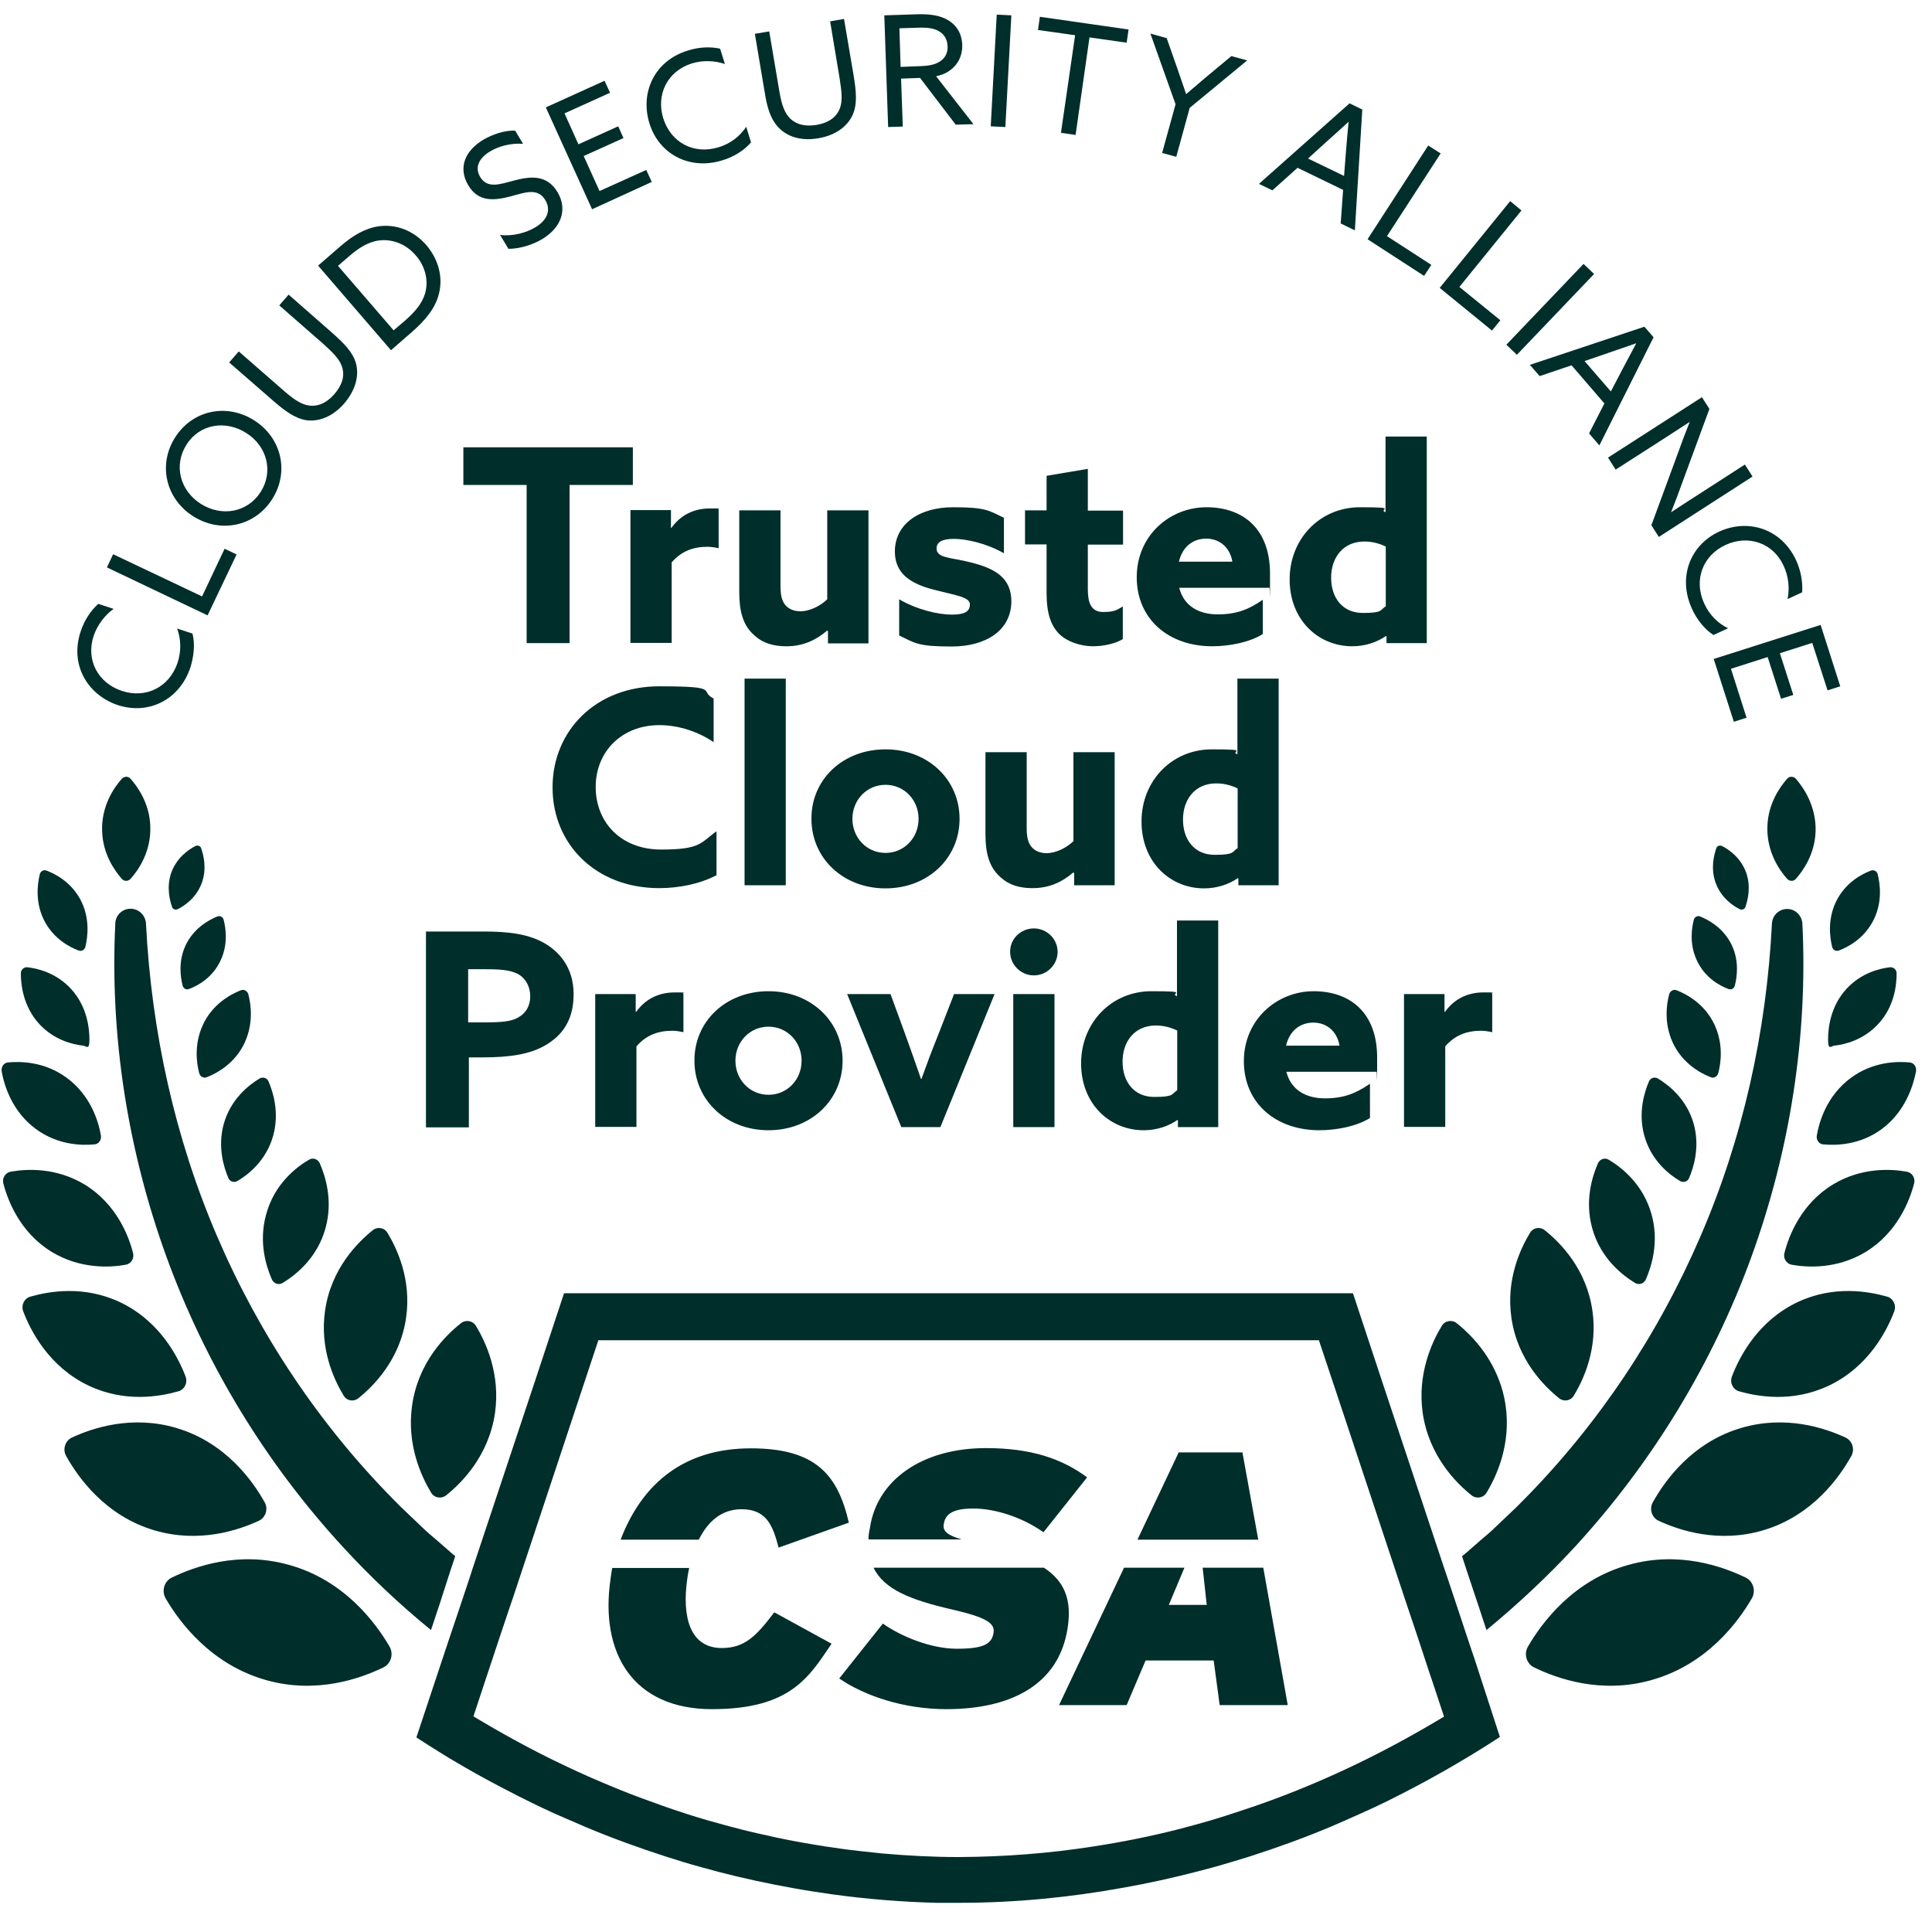
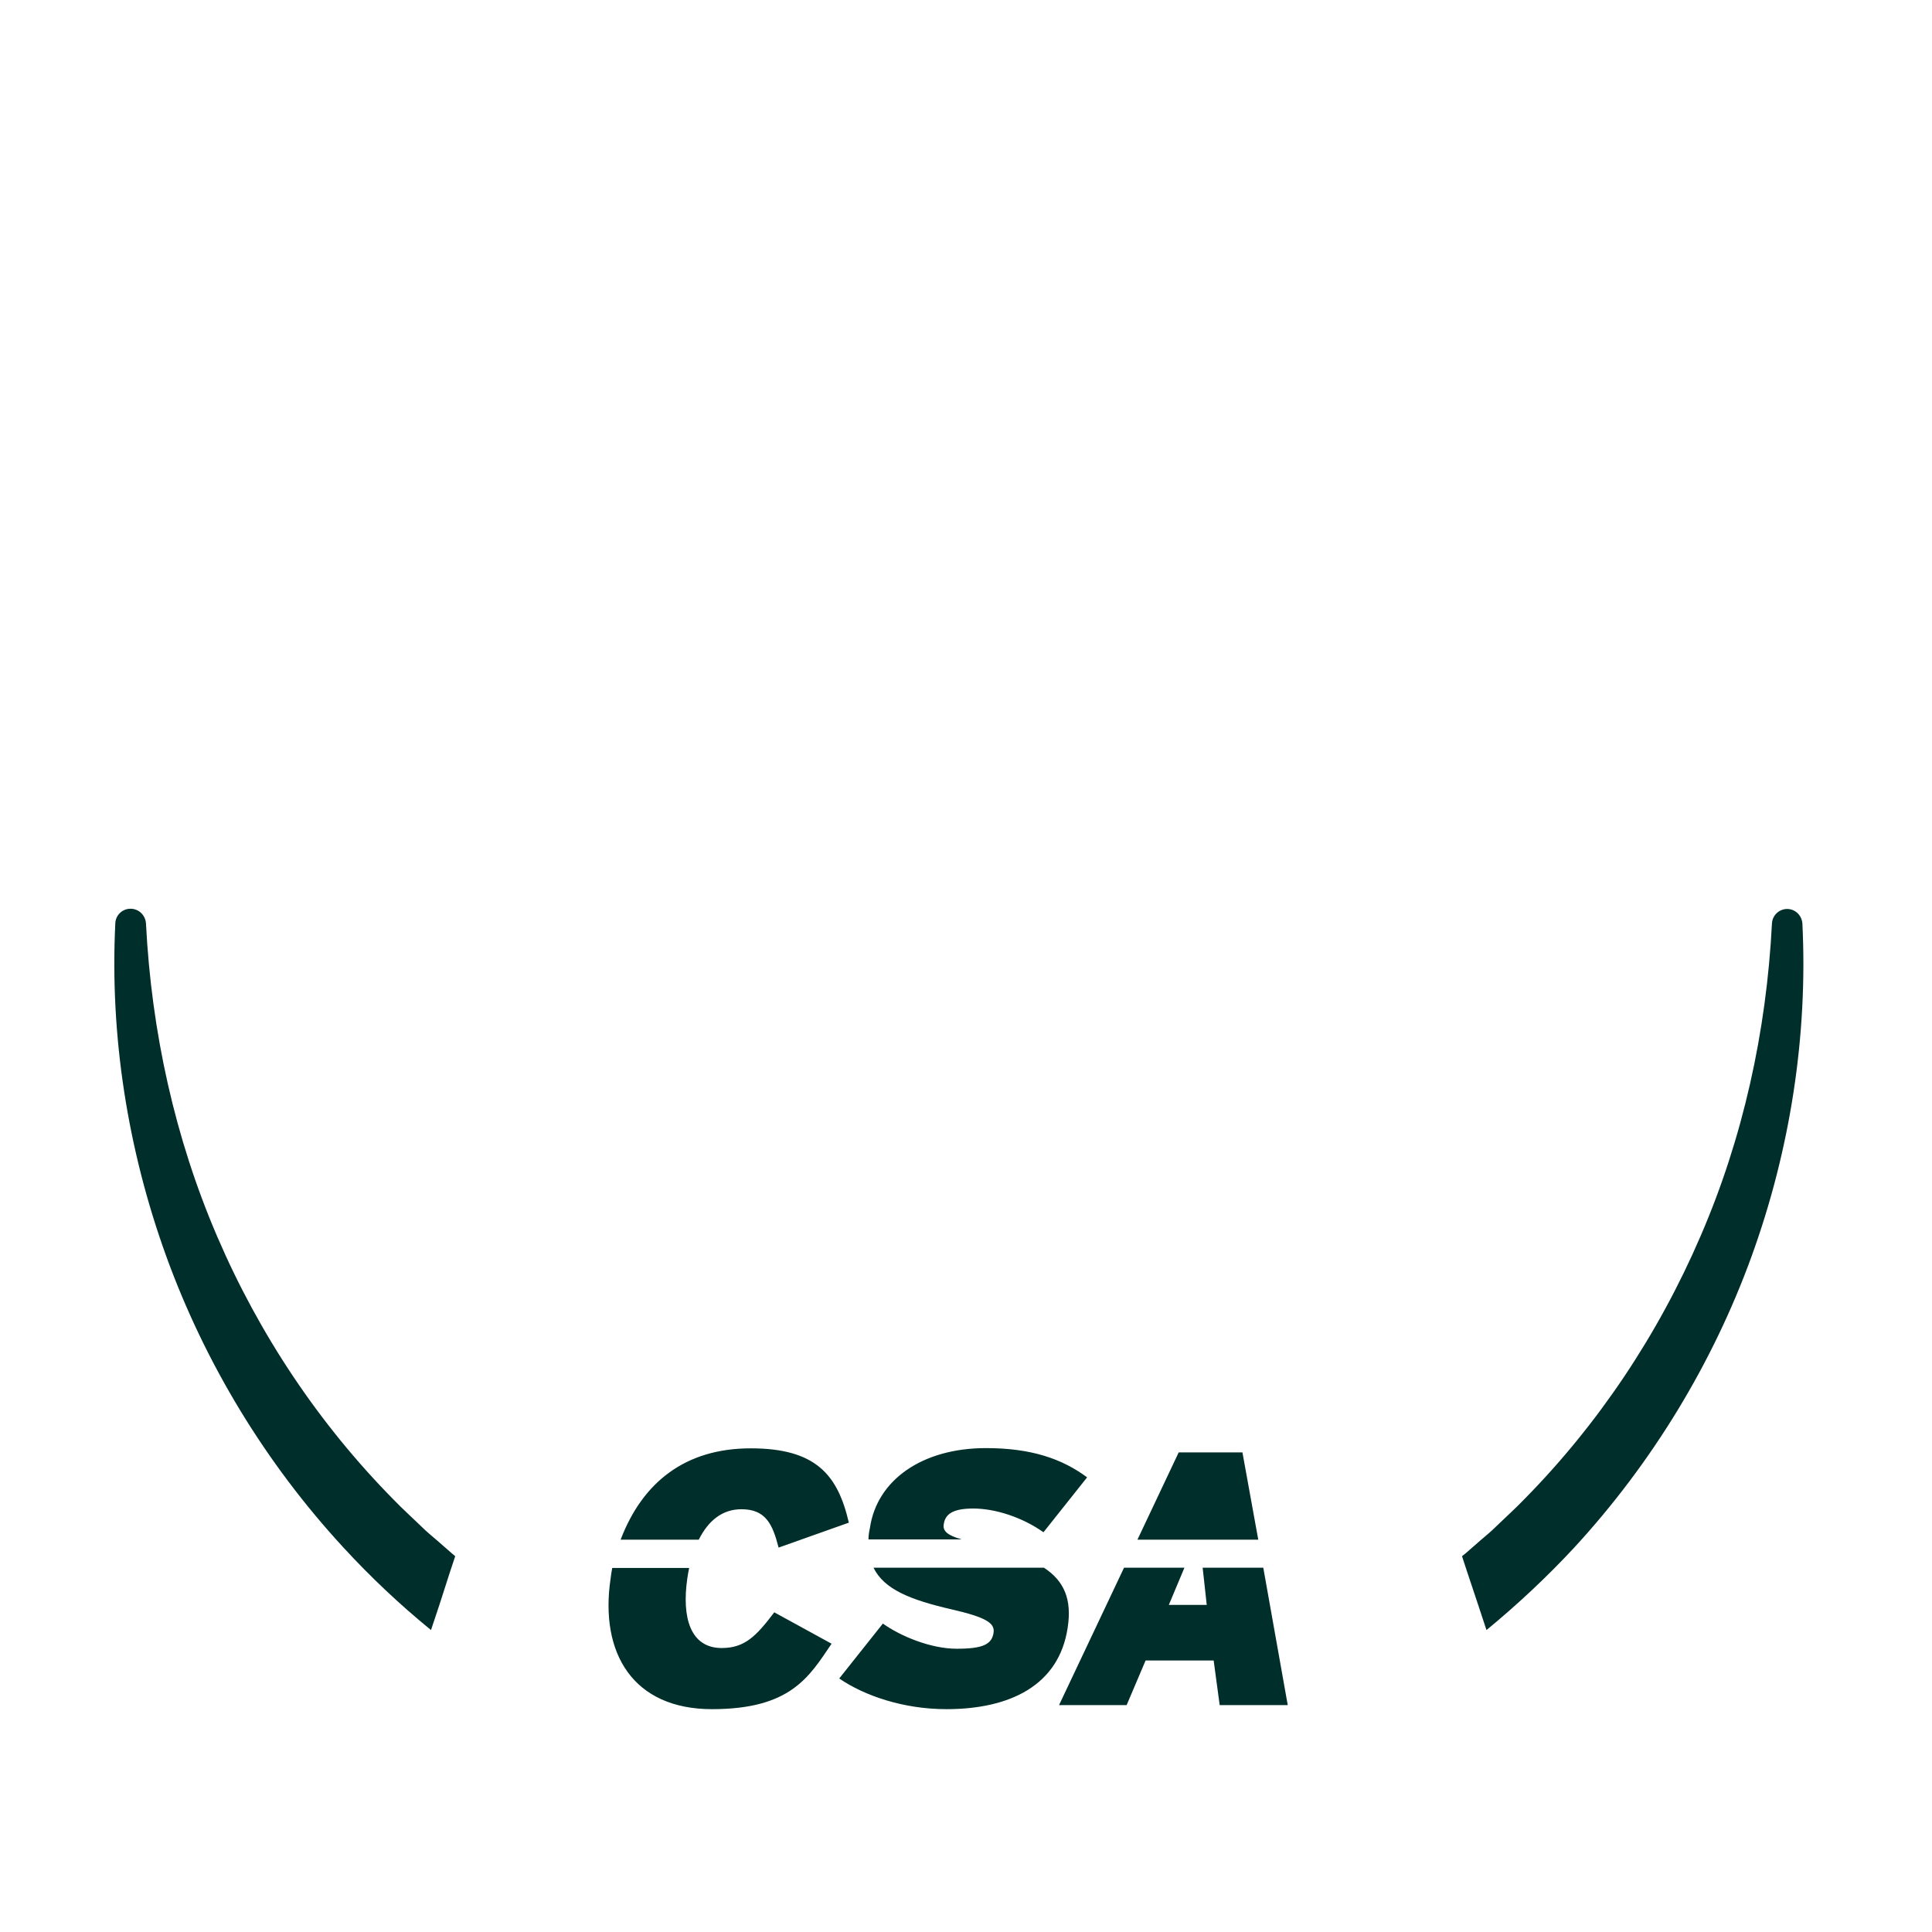
<svg xmlns="http://www.w3.org/2000/svg" width="73" height="73" viewBox="0 0 73 73" fill="none">
  <g clip-path="url(#clip0_4227_2718)">
-     <path d="M11.675 43.82C11.82 43.73 12.01 43.793 12.083 43.956C12.291 44.436 12.59 45.351 12.3 46.402C11.983 47.561 11.141 48.195 10.679 48.476C10.534 48.566 10.344 48.503 10.271 48.34C10.063 47.86 9.764 46.945 10.054 45.894C10.362 44.735 11.204 44.092 11.675 43.82ZM0.788 36.773C0.788 36.638 0.906 36.538 1.033 36.547C1.422 36.592 2.12 36.755 2.681 37.362C3.297 38.032 3.379 38.857 3.379 39.282C3.379 39.708 3.261 39.518 3.134 39.509C2.745 39.464 2.047 39.3 1.486 38.694C0.87 38.023 0.788 37.199 0.788 36.773ZM9.809 40.75C9.936 40.677 10.09 40.732 10.145 40.858C10.317 41.257 10.561 42.027 10.326 42.896C10.063 43.865 9.356 44.4 8.967 44.626C8.84 44.699 8.686 44.644 8.632 44.518C8.46 44.119 8.215 43.349 8.451 42.48C8.713 41.52 9.42 40.985 9.809 40.75ZM9.103 37.416C9.221 37.371 9.347 37.444 9.384 37.571C9.483 37.951 9.583 38.657 9.248 39.391C8.876 40.197 8.179 40.559 7.808 40.704C7.69 40.75 7.563 40.677 7.527 40.55C7.427 40.17 7.328 39.464 7.663 38.73C8.034 37.924 8.732 37.562 9.103 37.416ZM71.663 36.773C71.663 36.638 71.545 36.538 71.418 36.547C71.029 36.592 70.332 36.755 69.77 37.362C69.154 38.032 69.073 38.857 69.073 39.282C69.073 39.708 69.19 39.518 69.317 39.509C69.707 39.464 70.404 39.3 70.966 38.694C71.591 38.023 71.663 37.199 71.663 36.773ZM63.348 37.416C63.23 37.371 63.104 37.444 63.068 37.571C62.968 37.951 62.868 38.657 63.203 39.391C63.575 40.197 64.272 40.559 64.644 40.704C64.761 40.75 64.888 40.677 64.924 40.55C65.024 40.17 65.124 39.464 64.788 38.73C64.417 37.924 63.72 37.562 63.348 37.416ZM8.215 34.627C8.315 34.591 8.424 34.645 8.451 34.754C8.532 35.071 8.623 35.668 8.342 36.275C8.034 36.955 7.454 37.254 7.137 37.371C7.038 37.407 6.929 37.353 6.902 37.245C6.82 36.927 6.73 36.33 7.011 35.723C7.328 35.053 7.907 34.754 8.215 34.627ZM7.391 31.964C7.473 31.928 7.572 31.964 7.599 32.045C7.69 32.308 7.817 32.797 7.636 33.332C7.427 33.929 6.965 34.228 6.712 34.355C6.63 34.391 6.531 34.355 6.503 34.274C6.413 34.011 6.286 33.522 6.467 32.987C6.675 32.399 7.137 32.091 7.391 31.964ZM64.236 34.627C64.136 34.591 64.028 34.645 64 34.754C63.919 35.071 63.828 35.668 64.109 36.275C64.417 36.955 64.997 37.254 65.314 37.371C65.413 37.407 65.522 37.353 65.549 37.245C65.631 36.927 65.721 36.33 65.441 35.723C65.124 35.053 64.544 34.754 64.236 34.627ZM65.06 31.964C64.979 31.928 64.879 31.964 64.852 32.045C64.761 32.308 64.634 32.797 64.816 33.332C65.024 33.929 65.486 34.228 65.739 34.355C65.821 34.391 65.921 34.355 65.948 34.274C66.038 34.011 66.165 33.522 65.984 32.987C65.776 32.399 65.314 32.091 65.06 31.964ZM1.504 33.033C1.531 32.915 1.649 32.852 1.766 32.897C2.092 33.024 2.663 33.313 3.025 33.966C3.415 34.681 3.315 35.415 3.225 35.777C3.197 35.895 3.08 35.958 2.962 35.913C2.636 35.786 2.065 35.496 1.703 34.844C1.313 34.129 1.413 33.395 1.504 33.033ZM4.601 29.428C4.692 29.328 4.846 29.319 4.936 29.428C5.208 29.736 5.652 30.361 5.679 31.221C5.715 32.181 5.226 32.879 4.936 33.205C4.846 33.304 4.692 33.313 4.601 33.205C4.33 32.897 3.886 32.272 3.859 31.411C3.822 30.451 4.311 29.754 4.601 29.428ZM14.085 46.483C14.266 46.338 14.528 46.383 14.646 46.592C15.008 47.19 15.552 48.358 15.344 49.789C15.117 51.383 14.103 52.38 13.541 52.832C13.36 52.977 13.097 52.932 12.979 52.724C12.617 52.126 12.074 50.958 12.282 49.526C12.508 47.932 13.523 46.936 14.085 46.483ZM17.418 49.997C17.599 49.852 17.87 49.898 17.988 50.106C18.36 50.722 18.912 51.918 18.704 53.385C18.468 55.015 17.436 56.039 16.856 56.501C16.675 56.646 16.403 56.6 16.285 56.392C15.914 55.776 15.362 54.581 15.57 53.113C15.796 51.483 16.829 50.459 17.418 49.997ZM0.063 40.478C0.036 40.315 0.145 40.152 0.308 40.143C0.797 40.098 1.694 40.116 2.518 40.722C3.433 41.393 3.723 42.38 3.813 42.905C3.84 43.068 3.732 43.231 3.569 43.24C3.08 43.286 2.183 43.268 1.359 42.661C0.444 41.991 0.154 40.994 0.063 40.478ZM0.127 44.717C0.073 44.518 0.199 44.309 0.399 44.273C0.996 44.164 2.12 44.101 3.206 44.762C4.402 45.496 4.864 46.7 5.027 47.344C5.081 47.543 4.955 47.751 4.755 47.787C4.157 47.896 3.034 47.959 1.947 47.298C0.752 46.565 0.29 45.351 0.127 44.717ZM0.879 49.554C0.788 49.318 0.915 49.055 1.15 48.992C1.848 48.793 3.161 48.557 4.529 49.2C6.041 49.916 6.73 51.275 7.011 52.008C7.101 52.244 6.974 52.506 6.739 52.57C6.041 52.769 4.728 53.005 3.36 52.361C1.848 51.646 1.159 50.287 0.879 49.554ZM2.5 55.015C2.355 54.762 2.464 54.436 2.717 54.318C3.496 53.956 4.982 53.457 6.666 53.956C8.532 54.508 9.556 55.966 10 56.763C10.145 57.017 10.036 57.343 9.782 57.461C9.003 57.823 7.518 58.321 5.833 57.823C3.967 57.271 2.944 55.812 2.5 55.015ZM6.259 60.395C6.096 60.115 6.204 59.743 6.494 59.607C7.355 59.191 9.012 58.593 10.914 59.127C13.016 59.707 14.202 61.328 14.719 62.216C14.882 62.497 14.773 62.868 14.483 63.004C13.623 63.421 11.965 64.018 10.063 63.484C7.962 62.895 6.775 61.283 6.259 60.395ZM60.785 43.82C60.64 43.73 60.45 43.793 60.377 43.956C60.169 44.436 59.87 45.351 60.16 46.402C60.477 47.561 61.319 48.195 61.781 48.476C61.926 48.566 62.116 48.503 62.189 48.34C62.397 47.86 62.696 46.945 62.406 45.894C62.089 44.735 61.247 44.092 60.785 43.82ZM62.642 40.75C62.515 40.677 62.361 40.732 62.307 40.858C62.135 41.257 61.89 42.027 62.126 42.896C62.388 43.865 63.095 44.4 63.484 44.626C63.611 44.699 63.765 44.644 63.819 44.518C63.991 44.119 64.236 43.349 64 42.48C63.738 41.52 63.031 40.985 62.642 40.75ZM70.948 33.033C70.92 32.915 70.803 32.852 70.685 32.897C70.359 33.024 69.788 33.313 69.426 33.966C69.036 34.681 69.136 35.415 69.227 35.777C69.254 35.895 69.371 35.958 69.489 35.913C69.815 35.786 70.386 35.496 70.748 34.844C71.147 34.129 71.038 33.395 70.948 33.033ZM67.859 29.428C67.768 29.328 67.614 29.319 67.524 29.428C67.252 29.736 66.808 30.361 66.781 31.221C66.745 32.181 67.234 32.879 67.524 33.205C67.614 33.304 67.768 33.313 67.859 33.205C68.131 32.897 68.574 32.272 68.602 31.411C68.629 30.451 68.14 29.754 67.859 29.428ZM58.367 46.483C58.185 46.338 57.923 46.383 57.805 46.592C57.443 47.19 56.899 48.358 57.108 49.789C57.334 51.383 58.349 52.38 58.91 52.832C59.091 52.977 59.354 52.932 59.472 52.724C59.834 52.126 60.377 50.958 60.169 49.526C59.943 47.932 58.937 46.936 58.367 46.483ZM55.042 49.997C54.861 49.852 54.59 49.898 54.472 50.106C54.1 50.722 53.548 51.918 53.756 53.385C53.992 55.015 55.024 56.039 55.604 56.501C55.785 56.646 56.057 56.6 56.175 56.392C56.546 55.776 57.099 54.581 56.89 53.113C56.655 51.483 55.622 50.459 55.042 49.997ZM72.397 40.478C72.424 40.315 72.315 40.152 72.152 40.143C71.663 40.098 70.766 40.116 69.942 40.722C69.027 41.393 68.737 42.38 68.647 42.905C68.62 43.068 68.728 43.231 68.891 43.24C69.38 43.286 70.277 43.268 71.102 42.661C72.007 41.991 72.297 40.994 72.397 40.478ZM72.324 44.717C72.379 44.518 72.252 44.309 72.052 44.273C71.455 44.164 70.332 44.101 69.245 44.762C68.049 45.496 67.587 46.7 67.424 47.344C67.37 47.543 67.497 47.751 67.696 47.787C68.294 47.896 69.417 47.959 70.504 47.298C71.699 46.565 72.161 45.351 72.324 44.717ZM71.572 49.554C71.663 49.318 71.536 49.055 71.301 48.992C70.603 48.793 69.29 48.557 67.922 49.2C66.41 49.916 65.721 51.275 65.441 52.008C65.35 52.244 65.477 52.506 65.712 52.57C66.41 52.769 67.723 53.005 69.091 52.361C70.603 51.646 71.292 50.287 71.572 49.554ZM69.951 55.015C70.096 54.762 69.987 54.436 69.734 54.318C68.955 53.956 67.469 53.457 65.785 53.956C63.919 54.508 62.895 55.966 62.452 56.763C62.307 57.017 62.415 57.343 62.669 57.461C63.448 57.823 64.933 58.321 66.618 57.823C68.484 57.271 69.507 55.812 69.951 55.015ZM66.192 60.395C66.355 60.115 66.247 59.743 65.957 59.607C65.096 59.191 63.439 58.593 61.537 59.127C59.435 59.707 58.249 61.328 57.733 62.216C57.57 62.497 57.678 62.868 57.968 63.004C58.828 63.421 60.486 64.018 62.388 63.484C64.499 62.895 65.676 61.283 66.192 60.395Z" fill="#002E2B" />
-     <path d="M3.052 23.848C3.188 23.432 3.433 23.069 3.714 22.816L4.293 23.006C3.976 23.233 3.686 23.595 3.541 24.02C3.233 24.935 3.704 25.805 4.601 26.104C5.489 26.403 6.395 25.986 6.712 25.035C6.856 24.591 6.838 24.147 6.693 23.749L7.273 23.939C7.373 24.328 7.327 24.799 7.192 25.225C6.784 26.439 5.616 27.028 4.438 26.638C3.288 26.24 2.627 25.098 3.052 23.848ZM4.04 21.439L4.275 20.941L7.635 22.535L8.487 20.733L8.94 20.95L7.844 23.251L4.04 21.439ZM6.621 16.521C7.282 15.488 8.577 15.226 9.61 15.887C10.643 16.548 10.941 17.834 10.28 18.867C9.619 19.899 8.324 20.162 7.291 19.501C6.259 18.84 5.96 17.553 6.621 16.521ZM9.845 18.595C10.344 17.816 10.09 16.856 9.302 16.358C8.514 15.86 7.536 16.023 7.047 16.802C6.549 17.581 6.802 18.541 7.59 19.039C8.378 19.537 9.347 19.365 9.845 18.595ZM10.344 15.162L8.659 13.695L9.021 13.278L10.661 14.709C11.05 15.053 11.322 15.244 11.594 15.307C11.892 15.38 12.273 15.307 12.635 14.89C12.97 14.501 13.034 14.139 12.907 13.813C12.807 13.55 12.563 13.306 12.209 12.988L10.552 11.539L10.905 11.132L12.536 12.563C12.997 12.97 13.333 13.306 13.45 13.731C13.577 14.202 13.432 14.746 13.007 15.244C12.572 15.742 12.056 15.941 11.575 15.878C11.132 15.805 10.742 15.506 10.344 15.162ZM12.019 10.036L12.898 9.275C13.323 8.913 13.767 8.641 14.256 8.559C14.954 8.442 15.633 8.713 16.113 9.266C16.566 9.8 16.747 10.47 16.584 11.104C16.448 11.639 16.095 12.083 15.543 12.563L14.773 13.233L12.019 10.036ZM15.289 12.128C15.669 11.793 15.941 11.485 16.059 11.095C16.195 10.643 16.095 10.09 15.706 9.646C15.307 9.184 14.782 9.03 14.329 9.085C13.894 9.139 13.523 9.393 13.179 9.692L12.771 10.045L14.872 12.481L15.289 12.128ZM18.894 8.876C19.392 8.94 19.89 8.786 20.216 8.596C20.651 8.342 20.841 7.962 20.606 7.563C20.325 7.092 19.854 7.264 19.302 7.418C18.704 7.572 18.079 7.663 17.689 6.992C17.309 6.349 17.553 5.706 18.26 5.281C18.604 5.081 19.066 4.918 19.465 4.936L19.763 5.434C19.292 5.398 18.821 5.534 18.514 5.724C18.106 5.969 17.925 6.313 18.142 6.684C18.414 7.137 18.876 6.965 19.392 6.829C20.008 6.666 20.651 6.567 21.068 7.264C21.457 7.925 21.203 8.605 20.479 9.039C20.126 9.248 19.646 9.402 19.211 9.402L18.894 8.876ZM20.624 4.058L22.843 3.052L23.051 3.505L21.33 4.284L21.856 5.453L23.359 4.773L23.558 5.217L22.055 5.896L22.653 7.219L24.419 6.422L24.627 6.875L22.372 7.907L20.624 4.058ZM25.986 1.911C26.412 1.775 26.837 1.757 27.209 1.839L27.39 2.418C27.018 2.292 26.556 2.264 26.131 2.4C25.216 2.69 24.781 3.578 25.062 4.474C25.343 5.371 26.203 5.86 27.163 5.561C27.607 5.425 27.96 5.145 28.196 4.791L28.377 5.38C28.114 5.688 27.716 5.933 27.29 6.059C26.067 6.44 24.899 5.833 24.537 4.656C24.183 3.505 24.718 2.301 25.986 1.911ZM28.893 3.478L28.522 1.277L29.065 1.187L29.428 3.333C29.509 3.849 29.6 4.157 29.772 4.384C29.962 4.628 30.297 4.81 30.85 4.719C31.357 4.637 31.638 4.384 31.747 4.058C31.837 3.786 31.801 3.451 31.728 2.98L31.366 0.806L31.891 0.716L32.254 2.853C32.353 3.46 32.399 3.931 32.218 4.339C32.018 4.782 31.565 5.117 30.913 5.226C30.261 5.335 29.736 5.163 29.41 4.81C29.093 4.474 28.975 4.003 28.893 3.478ZM33.413 0.58L34.554 0.543C34.98 0.525 35.388 0.543 35.741 0.716C36.094 0.897 36.339 1.214 36.357 1.685C36.375 2.138 36.157 2.491 35.849 2.69C35.705 2.79 35.542 2.844 35.37 2.88L36.782 4.692L36.112 4.71L34.763 2.944L34.047 2.971L34.111 4.782L33.558 4.8L33.413 0.58ZM34.745 2.5C35.116 2.491 35.379 2.436 35.569 2.282C35.723 2.165 35.813 1.984 35.804 1.748C35.795 1.476 35.668 1.277 35.442 1.159C35.206 1.042 34.944 1.033 34.536 1.051L33.984 1.069L34.029 2.527L34.745 2.5ZM37.661 0.552L38.214 0.58L37.987 4.8L37.435 4.773L37.661 0.552ZM40.623 1.331L39.219 1.132L39.291 0.634L42.643 1.114L42.57 1.612L41.166 1.413L40.641 5.099L40.088 5.018L40.623 1.331ZM44.418 3.94L43.467 1.268L44.083 1.44L44.499 2.627C44.599 2.926 44.708 3.234 44.816 3.551H44.825C45.07 3.342 45.315 3.134 45.568 2.917L46.528 2.119L47.126 2.282L44.952 4.076L44.445 5.924L43.911 5.779L44.418 3.94ZM50.994 3.904L51.474 4.139L51.193 8.704L50.658 8.442L50.749 7.174L49.028 6.34L48.077 7.192L47.57 6.947L50.994 3.904ZM49.418 5.987L50.785 6.648L50.858 5.715C50.885 5.353 50.921 4.963 50.957 4.601C50.695 4.846 50.405 5.099 50.115 5.362L49.427 5.987H49.418ZM53.965 5.498L54.435 5.797L52.407 8.922L54.082 10.008L53.81 10.425L51.673 9.039L53.965 5.498ZM57.062 7.599L57.488 7.952L55.142 10.842L56.691 12.101L56.374 12.49L54.399 10.878L57.062 7.599ZM59.834 9.972L60.232 10.353L57.316 13.405L56.917 13.025L59.834 9.972ZM62.134 12.345L62.479 12.744L60.432 16.829L60.042 16.376L60.622 15.244L59.381 13.804L58.176 14.211L57.805 13.786L62.134 12.345ZM59.87 13.641L60.866 14.791L61.301 13.958C61.473 13.632 61.654 13.296 61.826 12.97C61.482 13.088 61.12 13.215 60.749 13.342L59.879 13.641H59.87ZM60.758 17.291L64.308 15.008L64.589 15.452L63.575 18.206C63.439 18.586 63.294 18.975 63.14 19.356C63.448 19.157 63.801 18.921 64.145 18.704L65.93 17.553L66.219 18.006L62.678 20.289L62.397 19.845L63.411 17.091C63.547 16.711 63.692 16.322 63.846 15.941C63.538 16.14 63.185 16.367 62.841 16.593L61.047 17.744L60.758 17.291ZM67.868 21.176C68.049 21.575 68.121 22.001 68.094 22.381L67.542 22.635C67.623 22.254 67.587 21.792 67.397 21.385C66.998 20.506 66.056 20.198 65.205 20.588C64.353 20.977 63.973 21.901 64.399 22.816C64.598 23.241 64.906 23.549 65.296 23.74L64.743 23.993C64.408 23.776 64.109 23.405 63.928 22.997C63.393 21.829 63.846 20.597 64.969 20.081C66.056 19.591 67.315 19.972 67.868 21.176ZM68.792 23.613L69.534 25.932L69.054 26.086L68.475 24.292L67.252 24.682L67.759 26.258L67.297 26.403L66.79 24.827L65.404 25.27L65.993 27.118L65.513 27.272L64.752 24.899L68.792 23.613ZM19.899 18.323H17.508V16.901H23.912V18.323H21.521V24.301H19.899V18.323ZM23.83 19.274H25.352V19.945H25.37C25.714 19.465 26.212 19.211 26.828 19.211C27.444 19.211 27.046 19.22 27.154 19.256V20.715C27.027 20.687 26.883 20.66 26.738 20.66C26.194 20.66 25.75 20.823 25.379 21.249V24.292H23.821V19.274H23.83ZM31.248 23.83C30.859 24.165 30.37 24.419 29.718 24.419C29.066 24.419 28.694 24.211 28.413 23.921C28.087 23.586 27.933 23.124 27.933 22.381V19.283H29.491V22.146C29.491 22.517 29.555 22.725 29.681 22.87C29.817 23.024 30.017 23.097 30.234 23.097C30.623 23.097 31.013 22.879 31.257 22.644V19.283H32.815V24.31H31.285V23.839H31.248V23.83ZM33.975 22.644C34.672 23.051 35.478 23.223 35.958 23.223C36.438 23.223 36.647 23.115 36.647 22.834C36.647 22.553 36.085 22.49 35.324 22.291C34.373 22.055 33.812 21.657 33.812 20.832C33.821 19.773 34.763 19.166 36.013 19.166C37.263 19.166 37.362 19.293 37.933 19.564V20.905C37.272 20.524 36.493 20.361 36.04 20.361C35.587 20.361 35.388 20.488 35.388 20.724C35.388 21.095 35.931 21.059 36.674 21.249C37.634 21.484 38.214 21.856 38.214 22.725C38.205 23.83 37.244 24.428 35.958 24.428C34.672 24.428 34.581 24.301 33.975 24.011V22.644ZM42.425 24.147C42.19 24.301 41.728 24.419 41.293 24.419C40.858 24.419 40.306 24.256 39.989 23.921C39.726 23.631 39.545 23.214 39.545 22.417V20.57H38.73V19.283H39.545V17.979L41.103 17.716V19.293H42.434V20.579H41.103V22.263C41.103 22.752 41.212 23.124 41.682 23.124C42.154 23.124 42.226 23.024 42.425 22.916V24.147ZM44.554 22.2C44.726 22.897 45.297 23.214 46.012 23.214C46.728 23.214 47.19 23.024 47.715 22.662V23.957C47.226 24.265 46.465 24.419 45.804 24.419C44.146 24.419 42.951 23.386 42.951 21.81C42.951 20.234 44.2 19.166 45.586 19.166C46.972 19.166 47.987 19.981 47.987 21.675C47.987 23.368 47.987 22.073 47.959 22.209H44.554V22.2ZM46.565 21.222C46.474 20.678 46.075 20.352 45.577 20.352C45.079 20.352 44.681 20.651 44.545 21.222H46.565ZM52.37 24.029C52.035 24.265 51.582 24.419 51.093 24.419C49.825 24.419 48.729 23.441 48.729 21.892C48.729 20.343 49.889 19.166 51.383 19.166C52.878 19.166 52.072 19.238 52.334 19.347H52.352V16.494H53.91V24.301H52.389V24.039H52.37C52.37 24.033 52.37 24.029 52.37 24.029ZM52.361 20.651C52.135 20.542 51.863 20.461 51.555 20.461C50.74 20.461 50.296 21.077 50.296 21.829C50.296 22.58 50.722 23.16 51.492 23.16C52.262 23.16 52.135 23.051 52.361 22.906V20.651ZM27.073 33.069C26.439 33.404 25.642 33.558 24.908 33.558C22.526 33.558 20.878 31.91 20.878 29.754C20.878 27.598 22.526 25.932 24.908 25.932C27.29 25.932 26.384 26.104 26.964 26.393V28.042C26.421 27.671 25.678 27.399 24.917 27.399C23.486 27.399 22.508 28.404 22.508 29.736C22.508 31.067 23.459 32.1 24.98 32.1C26.502 32.1 26.466 31.837 27.073 31.411V33.069ZM28.133 25.642H29.69V33.449H28.133V25.642ZM33.458 28.314C35.062 28.314 36.257 29.455 36.257 30.94C36.257 32.426 35.062 33.567 33.458 33.567C31.855 33.567 30.66 32.426 30.66 30.94C30.651 29.455 31.846 28.314 33.458 28.314ZM33.458 32.227C34.165 32.227 34.708 31.656 34.708 30.94C34.708 30.225 34.165 29.654 33.458 29.654C32.752 29.654 32.208 30.225 32.208 30.94C32.208 31.656 32.752 32.227 33.458 32.227ZM40.55 32.969C40.161 33.304 39.672 33.558 39.02 33.558C38.367 33.558 37.996 33.35 37.715 33.06C37.389 32.725 37.235 32.263 37.235 31.52V28.422H38.793V31.285C38.793 31.656 38.857 31.864 38.983 32.009C39.119 32.163 39.319 32.236 39.536 32.236C39.925 32.236 40.315 32.018 40.559 31.783V28.422H42.117V33.449H40.587V32.978H40.55V32.969ZM46.773 33.178C46.438 33.413 45.985 33.567 45.496 33.567C44.228 33.567 43.132 32.589 43.132 31.04C43.132 29.491 44.291 28.314 45.786 28.314C47.28 28.314 46.474 28.386 46.737 28.495H46.755V25.642H48.313V33.449H46.791V33.187H46.773V33.178ZM46.764 29.79C46.537 29.681 46.266 29.6 45.958 29.6C45.142 29.6 44.699 30.216 44.699 30.968C44.699 31.719 45.124 32.299 45.894 32.299C46.664 32.299 46.537 32.19 46.764 32.045V29.79ZM16.077 35.197H18.278C19.157 35.197 19.89 35.279 20.479 35.587C21.122 35.922 21.674 36.556 21.674 37.561C21.674 38.567 21.231 39.128 20.615 39.491C20.044 39.826 19.311 39.953 18.224 39.953H17.716V42.597H16.095V35.197H16.077ZM18.287 38.63C18.93 38.63 19.302 38.603 19.573 38.449C19.872 38.286 20.035 38.005 20.035 37.643C20.035 37.281 19.854 36.927 19.51 36.773C19.211 36.638 18.812 36.62 18.242 36.62H17.689V38.63H18.287ZM22.499 37.561H24.02V38.232H24.038C24.383 37.752 24.881 37.498 25.497 37.498C26.113 37.498 25.714 37.507 25.823 37.543V39.002C25.696 38.974 25.551 38.947 25.406 38.947C24.863 38.947 24.419 39.11 24.048 39.536V42.579H22.49V37.561H22.499ZM29.038 37.453C30.642 37.453 31.837 38.594 31.837 40.079C31.837 41.565 30.642 42.706 29.038 42.706C27.435 42.706 26.239 41.565 26.239 40.079C26.23 38.594 27.426 37.453 29.038 37.453ZM29.038 41.366C29.745 41.366 30.288 40.795 30.288 40.079C30.288 39.364 29.745 38.793 29.038 38.793C28.332 38.793 27.788 39.364 27.788 40.079C27.788 40.795 28.332 41.366 29.038 41.366ZM32.009 37.561H33.648L34.237 39.174C34.428 39.708 34.627 40.261 34.799 40.768H34.817C34.998 40.261 35.215 39.681 35.424 39.165L36.049 37.561H37.58L35.532 42.588H34.056L32.009 37.561ZM39.065 35.08C39.554 35.08 39.962 35.478 39.962 35.967C39.962 36.456 39.554 36.855 39.065 36.855C38.576 36.855 38.168 36.456 38.168 35.967C38.159 35.478 38.567 35.08 39.065 35.08ZM38.286 37.561H39.844V42.588H38.286V37.561ZM44.49 42.317C44.155 42.552 43.702 42.706 43.213 42.706C41.945 42.706 40.849 41.728 40.849 40.179C40.849 38.63 42.009 37.453 43.503 37.453C44.998 37.453 44.191 37.525 44.454 37.634H44.472V34.781H46.03V42.588H44.508V42.326H44.49V42.317ZM44.481 38.938C44.255 38.83 43.983 38.748 43.675 38.748C42.86 38.748 42.416 39.364 42.416 40.116C42.416 40.867 42.842 41.447 43.612 41.447C44.382 41.447 44.255 41.338 44.481 41.194V38.938ZM48.602 40.487C48.775 41.184 49.345 41.501 50.061 41.501C50.776 41.501 51.238 41.311 51.764 40.949V42.244C51.274 42.552 50.514 42.706 49.852 42.706C48.195 42.706 46.999 41.673 46.999 40.097C46.999 38.522 48.249 37.453 49.635 37.453C51.021 37.453 52.035 38.268 52.035 39.962C52.035 41.655 52.035 40.36 52.008 40.496H48.602V40.487ZM50.613 39.509C50.523 38.965 50.124 38.639 49.626 38.639C49.128 38.639 48.729 38.938 48.593 39.509H50.613ZM53.059 37.561H54.58V38.232H54.599C54.943 37.752 55.441 37.498 56.057 37.498C56.673 37.498 56.274 37.507 56.383 37.543V39.002C56.256 38.974 56.111 38.947 55.966 38.947C55.423 38.947 54.979 39.11 54.608 39.536V42.579H53.05V37.561H53.059Z" fill="#002E2B" />
    <path d="M68.103 34.898C68.085 34.609 67.859 34.364 67.56 34.346C67.243 34.328 66.971 34.572 66.953 34.889C66.745 38.983 65.857 43.005 64.254 46.709C62.66 50.414 60.395 53.811 57.588 56.655C57.416 56.836 57.234 57.008 57.053 57.18L56.51 57.696C56.338 57.868 56.139 58.031 55.948 58.194L55.387 58.684L55.242 58.801L55.423 59.354L55.849 60.631L56.166 61.591C57.343 60.622 58.457 59.58 59.49 58.466C62.424 55.278 64.716 51.51 66.183 47.47C67.641 43.449 68.312 39.137 68.103 34.898ZM17.01 59.372L17.2 58.801L17.073 58.693L16.512 58.203C16.322 58.04 16.131 57.886 15.95 57.705L15.407 57.189C15.226 57.017 15.045 56.845 14.873 56.664C12.065 53.82 9.8 50.432 8.206 46.719C6.612 43.014 5.724 38.992 5.516 34.898C5.498 34.591 5.263 34.355 4.964 34.337C4.638 34.319 4.366 34.572 4.357 34.889C4.148 39.128 4.819 43.431 6.286 47.479C7.753 51.519 10.036 55.287 12.979 58.475C14.003 59.589 15.108 60.631 16.285 61.591L16.602 60.64L17.01 59.372Z" fill="#002E2B" />
-     <path d="M55.676 62.569L55.523 62.116L55.115 60.885L54.689 59.607L54.59 59.318L52.217 52.18L51.121 48.865H21.312L20.216 52.18L17.843 59.309L17.744 59.617L17.318 60.894L16.91 62.107L16.756 62.569L15.733 65.649L16.313 66.02C16.448 66.102 16.575 66.183 16.72 66.274C16.992 66.446 17.282 66.609 17.572 66.781C18.106 67.089 18.686 67.406 19.293 67.714C19.51 67.832 19.736 67.94 19.972 68.058C20.144 68.14 20.316 68.23 20.497 68.312C20.796 68.457 21.104 68.593 21.421 68.728C21.666 68.837 21.91 68.937 22.155 69.045C23.106 69.444 24.12 69.815 25.189 70.159C25.615 70.295 26.049 70.431 26.493 70.549C27.381 70.802 28.305 71.02 29.265 71.21C29.5 71.255 29.745 71.301 29.989 71.346C30.479 71.436 30.968 71.509 31.475 71.581C32.734 71.754 34.038 71.862 35.397 71.898H36.212C38.413 71.898 40.487 71.681 42.434 71.328C42.679 71.282 42.923 71.237 43.159 71.192C44.119 71.002 45.043 70.775 45.931 70.531C46.374 70.404 46.809 70.277 47.235 70.141C48.304 69.797 49.318 69.426 50.269 69.027C50.459 68.946 50.65 68.864 50.831 68.783C51.202 68.62 51.564 68.457 51.918 68.294C52.271 68.13 52.615 67.958 52.95 67.786C54.119 67.189 55.169 66.582 56.093 66.002L56.673 65.631L55.676 62.56V62.569ZM32.498 69.942C32.064 69.897 31.629 69.833 31.203 69.77C30.569 69.67 29.953 69.562 29.355 69.435L29.111 69.38C28.767 69.308 28.422 69.227 28.087 69.145C27.634 69.027 27.182 68.909 26.747 68.783C26.149 68.611 25.569 68.42 25.008 68.221C24.446 68.022 23.903 67.823 23.368 67.605C23.015 67.46 22.671 67.315 22.336 67.17C22.001 67.025 21.675 66.871 21.349 66.718C20.062 66.111 18.912 65.468 17.889 64.852L18.341 63.484L18.432 63.212L18.894 61.818L19.32 60.549L19.365 60.423L21.756 53.213L22.182 51.927L22.608 50.641H49.834L50.695 53.222L53.095 60.45L53.131 60.559L53.557 61.827L54.019 63.23L54.109 63.493L54.562 64.861C52.642 66.02 50.269 67.252 47.452 68.23C47.081 68.357 46.691 68.484 46.302 68.611C46.103 68.674 45.913 68.728 45.713 68.792C45.315 68.909 44.907 69.018 44.49 69.127C43.458 69.389 42.371 69.607 41.239 69.779C39.654 70.024 37.987 70.159 36.221 70.168C35.234 70.168 34.274 70.114 33.341 70.033C33.06 70.005 32.77 69.969 32.498 69.942Z" fill="#002E2B" />
    <path d="M27.272 62.27C26.077 62.27 25.76 61.111 25.968 59.653C25.986 59.517 26.013 59.372 26.04 59.245H23.133C23.106 59.381 23.088 59.517 23.07 59.653C22.653 62.479 23.93 64.58 26.901 64.58C29.872 64.58 30.569 63.366 31.421 62.107L29.256 60.921C28.576 61.817 28.142 62.27 27.272 62.27ZM28.015 57.026C28.93 57.026 29.192 57.588 29.419 58.475L32.073 57.533C31.656 55.731 30.832 54.725 28.368 54.725C25.904 54.725 24.283 55.993 23.45 58.176H26.403C26.756 57.47 27.281 57.026 28.015 57.026ZM32.815 58.167H36.339C35.777 58.004 35.614 57.841 35.66 57.588C35.714 57.243 35.949 56.999 36.773 56.999C37.598 56.999 38.621 57.325 39.427 57.896L41.076 55.821C40.125 55.115 38.956 54.716 37.254 54.716C34.835 54.716 33.132 55.93 32.87 57.733C32.834 57.896 32.815 58.031 32.815 58.167ZM39.446 59.236H33.006C33.404 60.051 34.391 60.45 35.967 60.812C37.263 61.111 37.589 61.328 37.543 61.682C37.48 62.135 37.136 62.297 36.149 62.297C35.161 62.297 34.02 61.818 33.359 61.346L31.71 63.421C32.661 64.073 34.138 64.58 35.759 64.58C38.159 64.58 40.016 63.683 40.342 61.5C40.505 60.432 40.215 59.743 39.446 59.236ZM46.945 54.879H44.536L42.978 58.176H47.543L46.945 54.879ZM47.733 59.236H45.442L45.596 60.64H44.164L44.753 59.236H42.471L40.016 64.426H42.57L43.286 62.741H45.858L46.085 64.426H48.657L47.733 59.236Z" fill="#002E2B" />
  </g>
  <defs>
    <clipPath id="clip0_4227_2718">
      <rect width="72.46" height="72.46" fill="white" />
    </clipPath>
  </defs>
</svg>